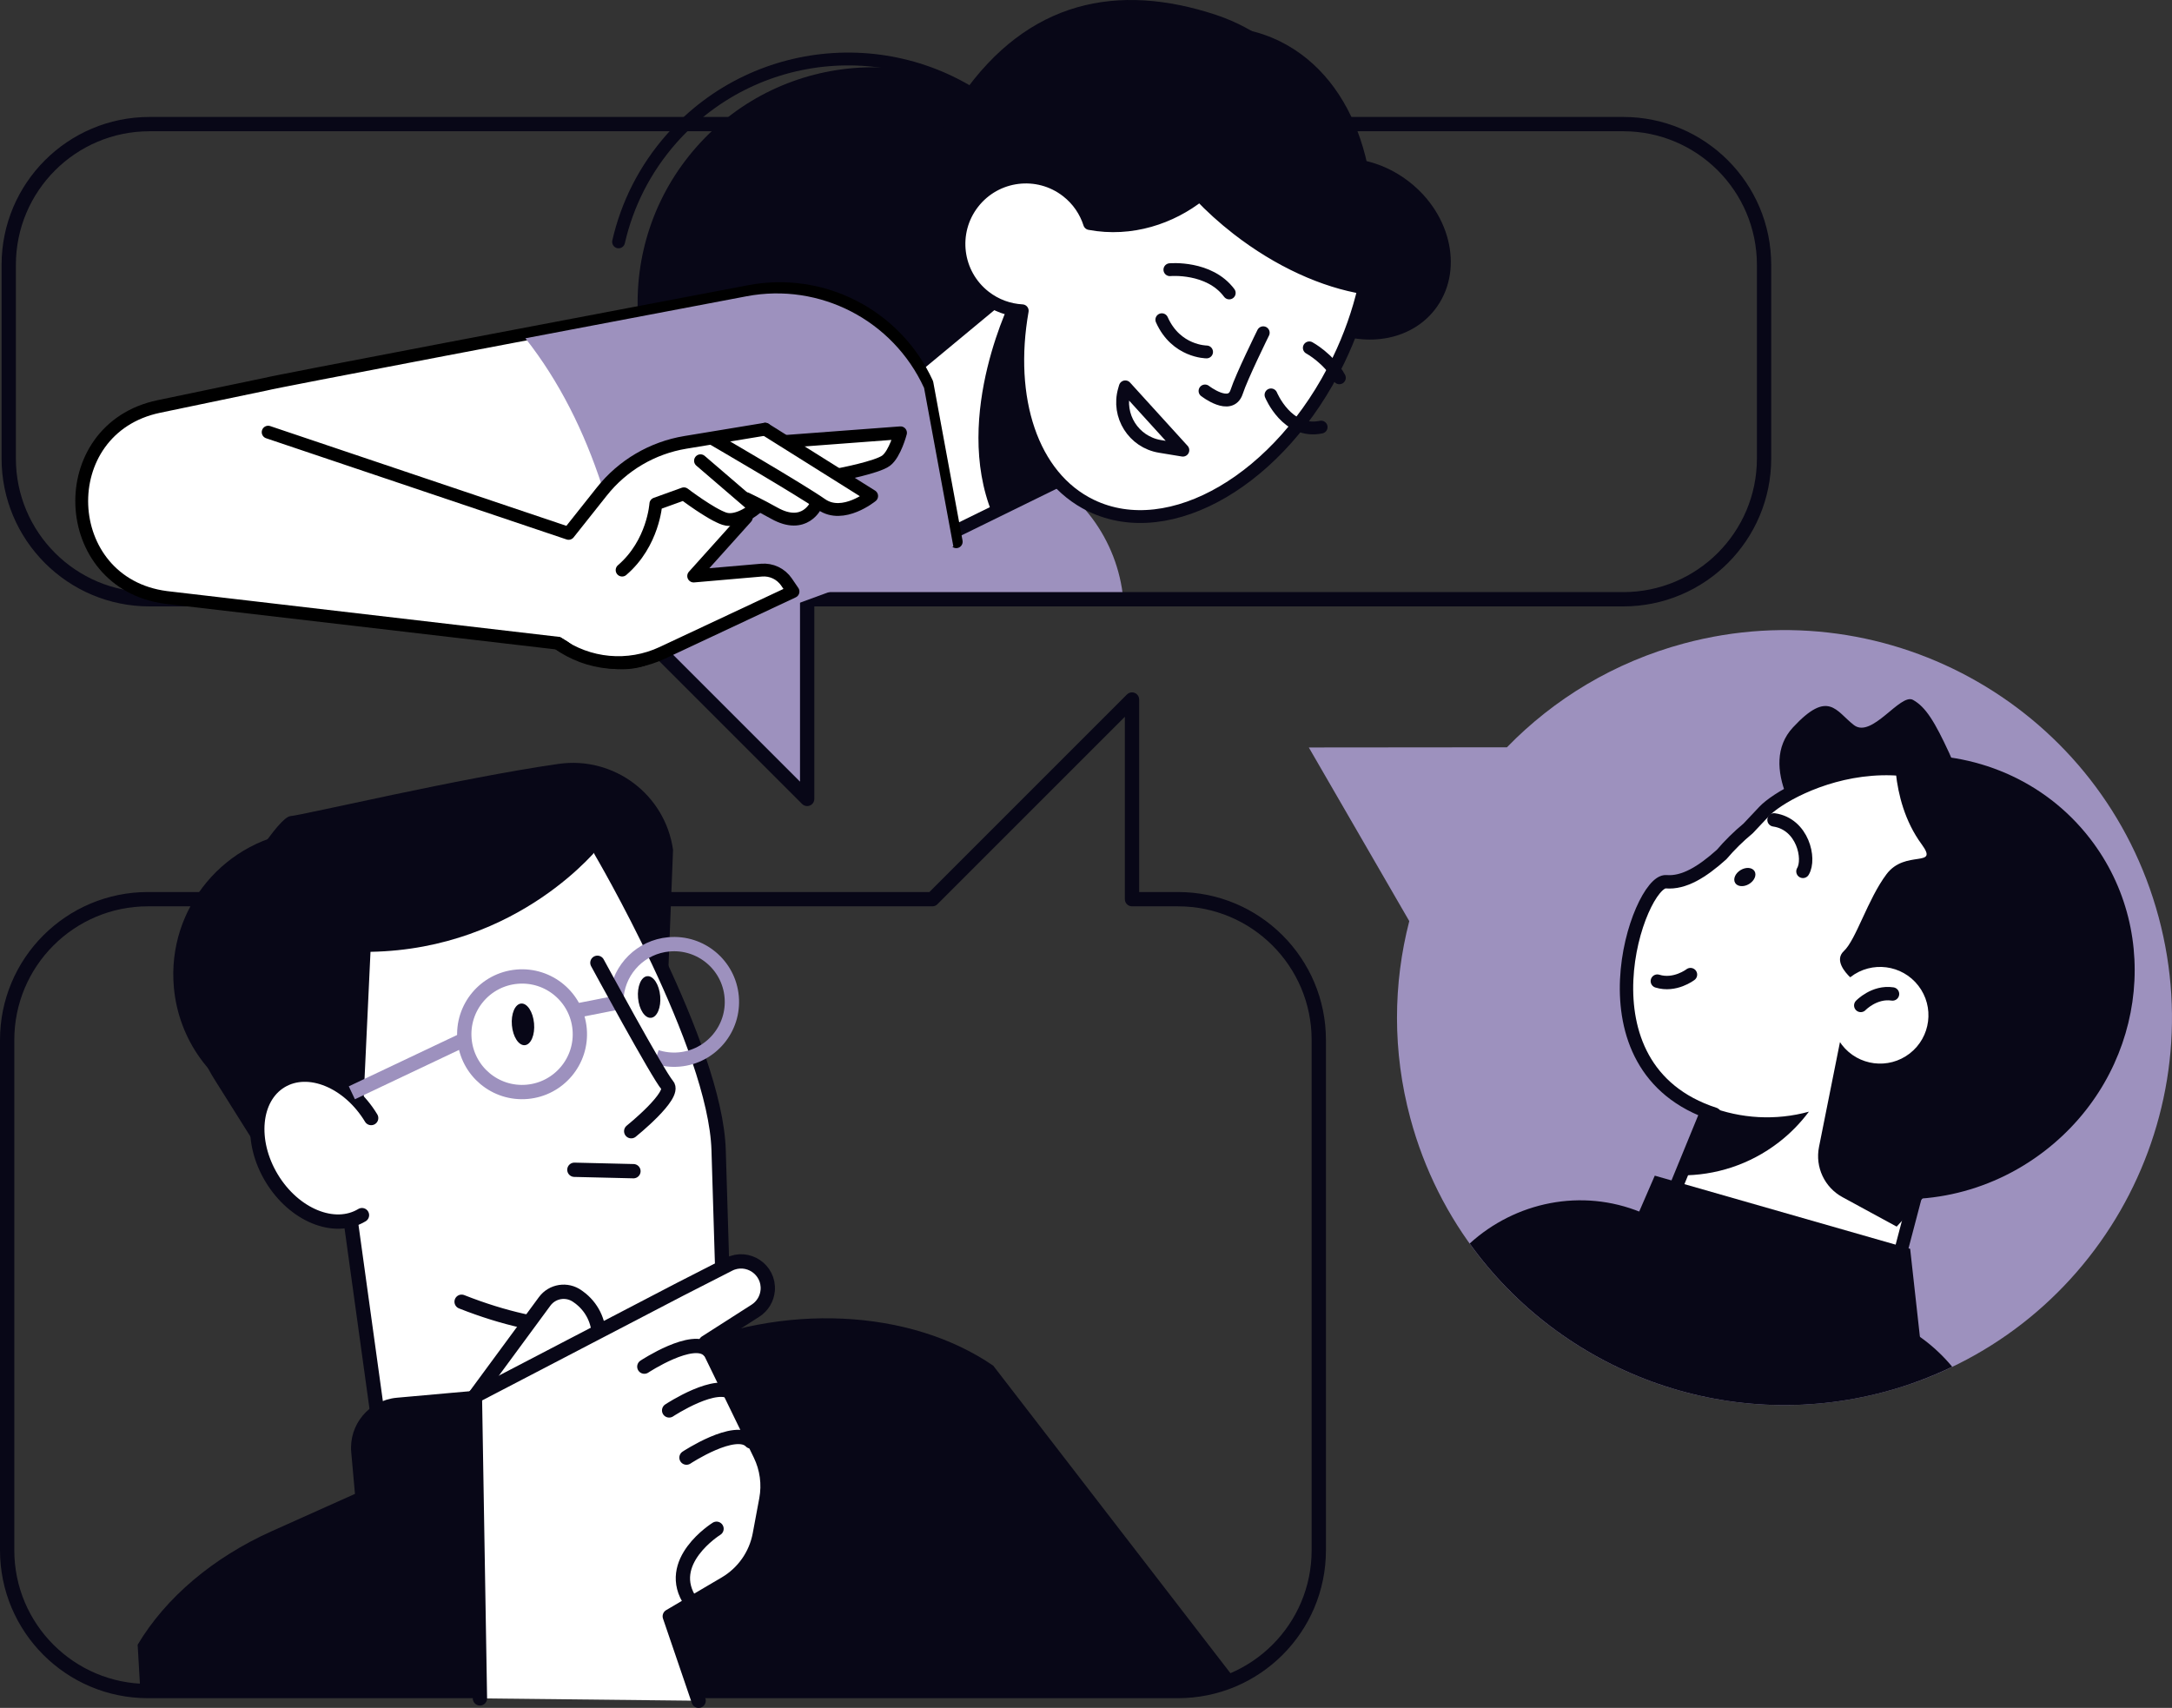
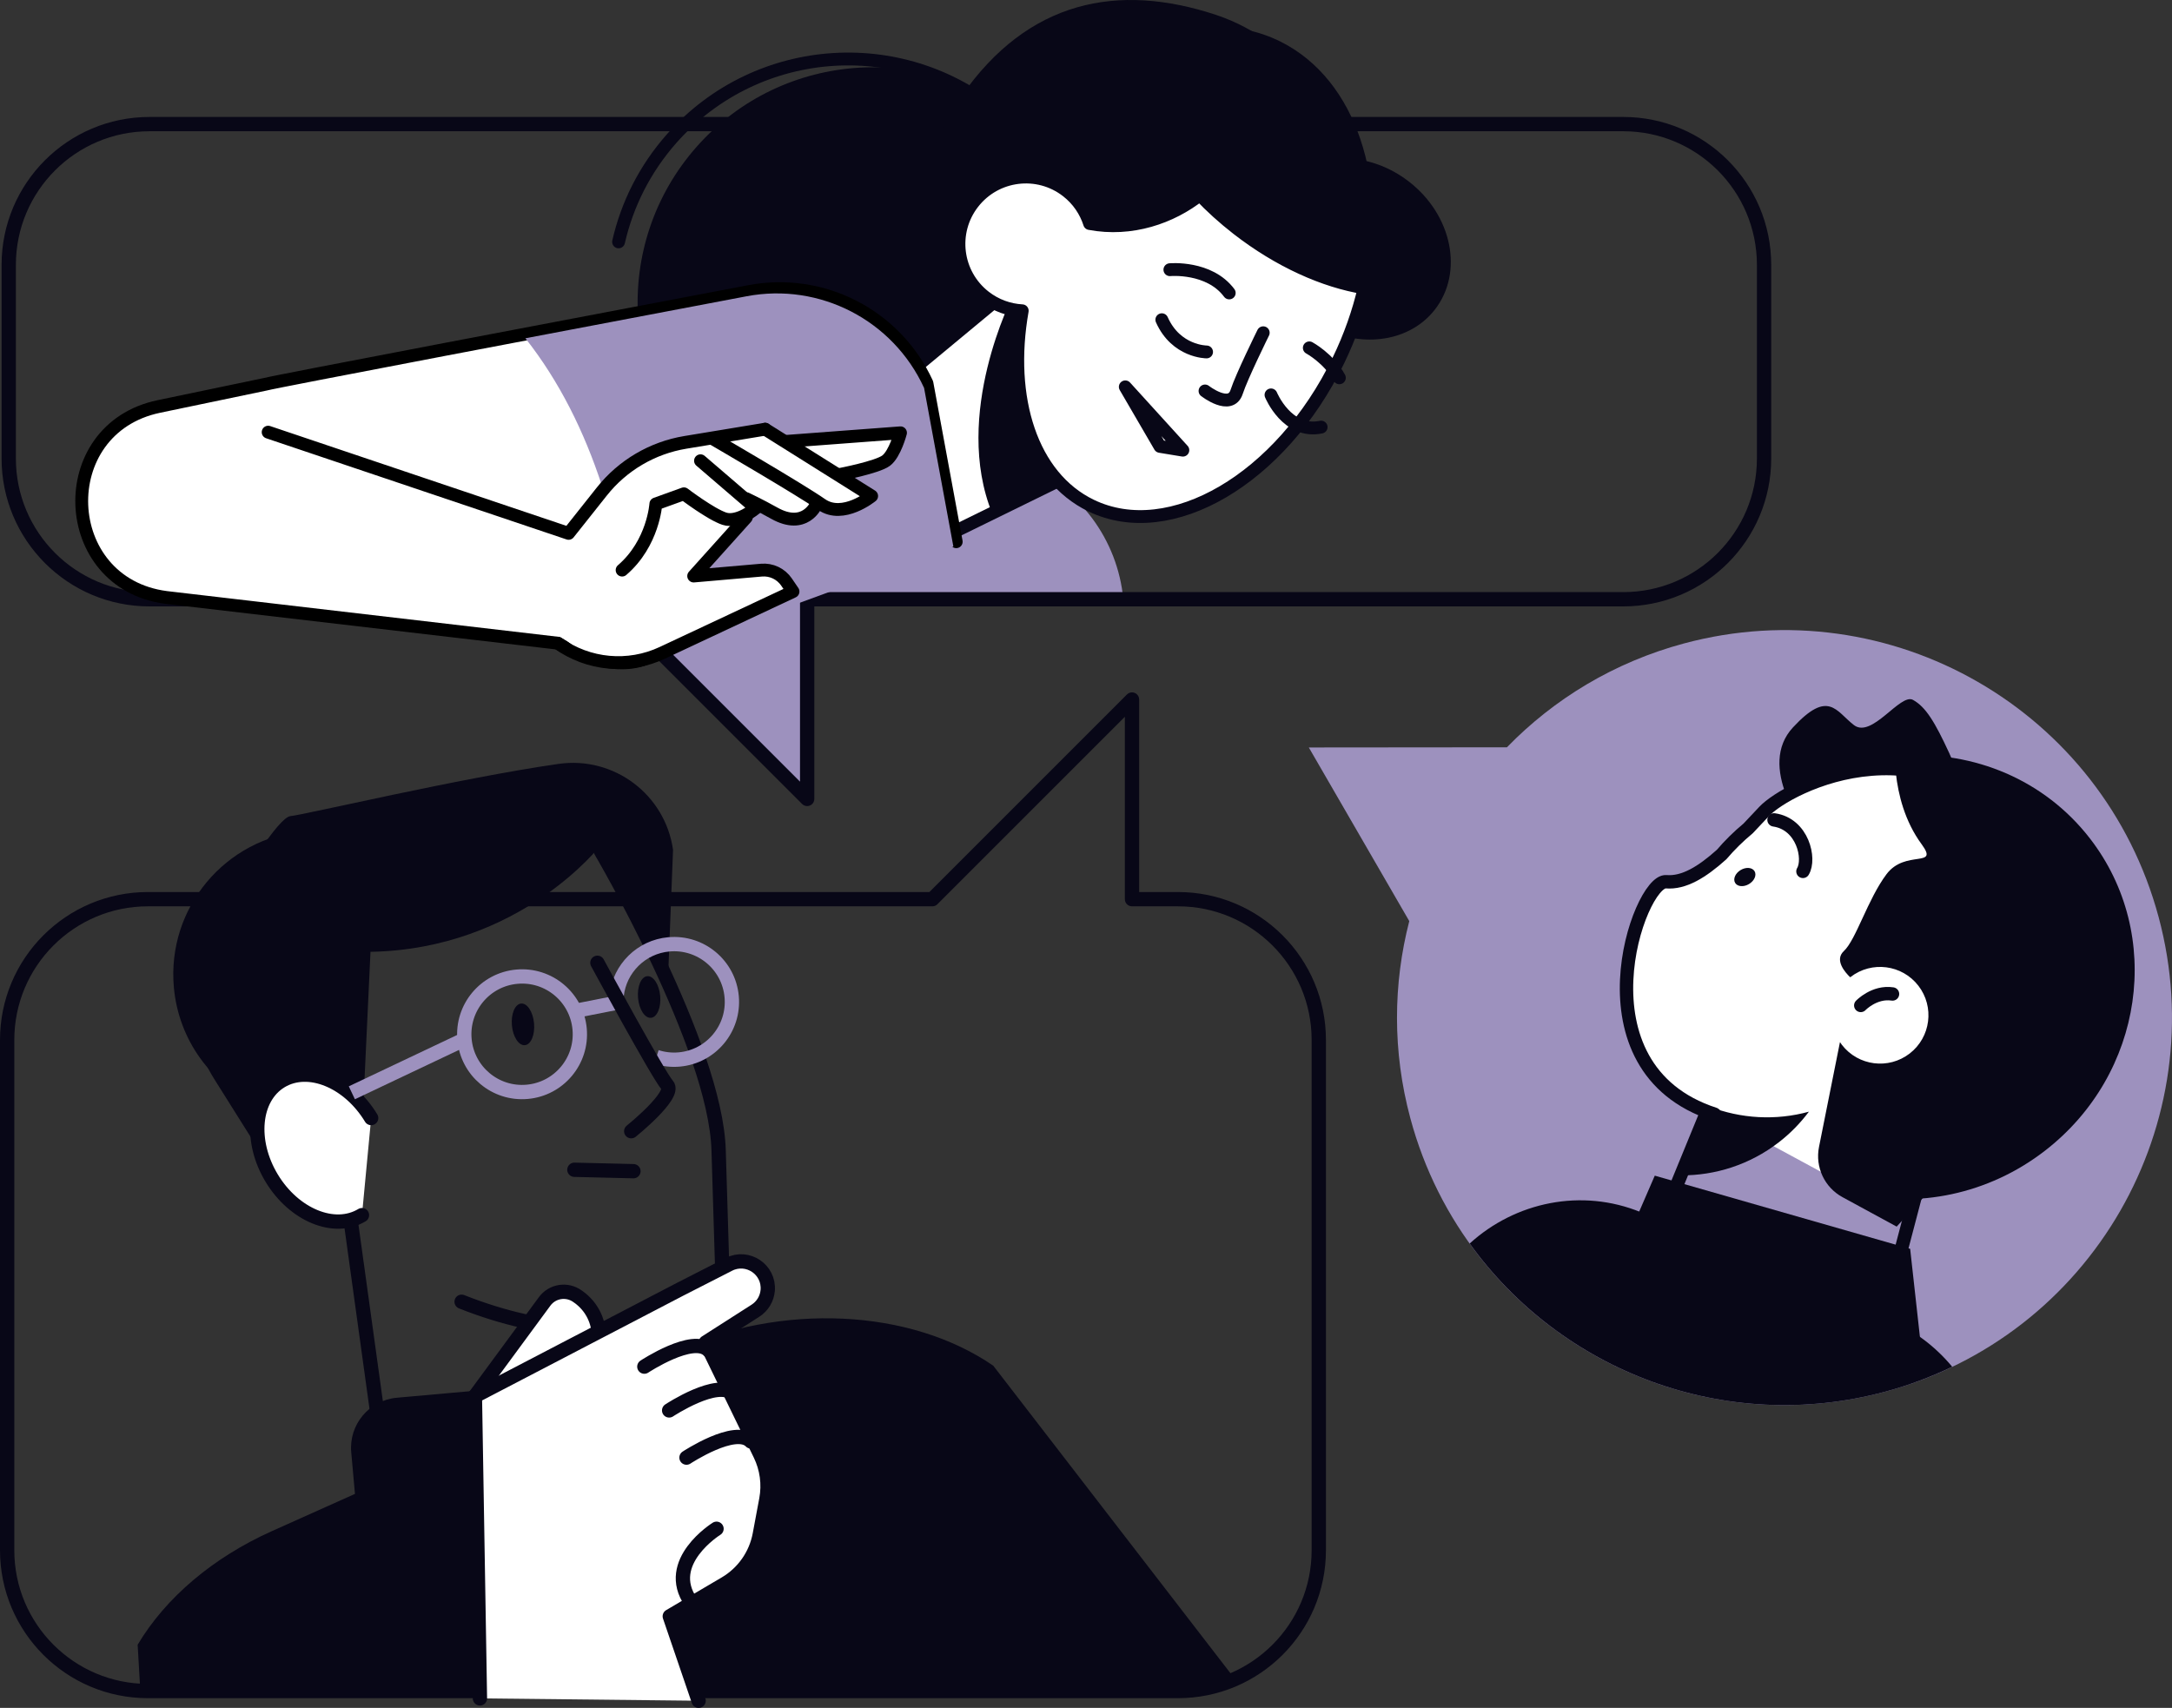
<svg xmlns="http://www.w3.org/2000/svg" width="174.954px" height="137.576px" viewBox="0 0 174.954 137.576" version="1.1">
  <rect x="0" y="0" width="174.954" height="137.576" fill="#333333" stroke="none" />
  <title>recurso-lenguaycomunicacion</title>
  <g id="Page-1" stroke="none" stroke-width="1" fill="none" fill-rule="evenodd">
    <g id="03-inicio-asignaturas-docentes" transform="translate(-505.424, -374)">
      <g id="recurso-lenguaycomunicacion" transform="translate(506, 374)">
        <path d="M79.432,110.012 C72.714,105.4 62.416,104.918 53.732,108.811 L21.316,123.34 C16.591,125.458 12.774,128.689 10.512,132.487 L10.725,136.186 C10.931,136.197 11.134,136.217 11.342,136.217 L94.309,136.217 C95.942,136.217 97.49,135.866 98.893,135.244 L79.432,110.012 Z" id="Fill-1" fill="#080717" />
        <path d="M81.666,37.425 L60.794,29.48 L40.944,48.272 L48.358,48.272 L64.441,64.355 L64.441,48.272 L89.905,48.272 C89.463,43.513 86.381,39.22 81.666,37.425" id="Fill-3" fill="#9D91BE" />
        <path d="M94.309,72.431 L90.607,72.431 L90.607,56.348 L74.525,72.431 L11.342,72.431 C5.078,72.431 0,77.509 0,83.774 L0,124.874 C0,131.139 5.078,136.217 11.342,136.217 L94.309,136.217 C100.573,136.217 105.652,131.139 105.652,124.874 L105.652,83.774 C105.652,77.509 100.573,72.431 94.309,72.431 Z" id="Stroke-5" stroke="#080717" stroke-width="1.152" stroke-linecap="round" stroke-linejoin="round" />
        <path d="M11.47,48.272 L48.358,48.272 L64.441,64.355 L64.441,48.272 L130.176,48.272 C136.44,48.272 141.519,43.194 141.519,36.929 L141.519,21.34 C141.519,15.075 136.44,9.997 130.176,9.997 L11.47,9.997 C5.206,9.997 0.127,15.075 0.127,21.34 L0.127,36.929 C0.127,43.194 5.206,48.272 11.47,48.272 Z" id="Stroke-7" stroke="#080717" stroke-width="1.152" stroke-linecap="round" stroke-linejoin="round" />
        <path d="M135.058,51.834 C129.436,53.346 124.591,56.304 120.808,60.196 L120.246,60.197 L104.849,60.211 L112.559,73.538 L112.941,74.198 C111.639,79.244 111.576,84.683 113.026,90.075 C117.501,106.719 134.622,116.583 151.266,112.107 C167.91,107.632 177.775,90.511 173.299,73.867 C168.823,57.222 151.702,47.358 135.058,51.834" id="Fill-9" fill="#9D91BE" />
-         <polygon id="Fill-11" fill="#FFFFFF" points="150.43 108.799 131.879 101.828 138.99 84.491 155.085 91.092" />
        <polygon id="Stroke-13" stroke="#080717" stroke-width="1.078" stroke-linecap="round" stroke-linejoin="round" points="150.43 108.799 131.879 101.828 138.99 84.491 155.085 91.092" />
        <path d="M158.186,67.081 C158.186,67.081 147.786,70.072 146.143,68.414 C144.5,66.755 140.976,61.691 143.843,58.599 C146.71,55.507 147.306,57.286 148.755,58.405 C150.204,59.524 152.492,55.809 153.517,56.379 C154.542,56.95 155.268,58.141 156.429,60.651 C157.59,63.161 158.186,67.081 158.186,67.081" id="Fill-15" fill="#080717" />
        <g id="Group-20" transform="translate(130.438, 61.91)">
          <path d="M17.989,33.742 C22.162,34.177 26.552,33.043 30.191,30.23 C37.544,24.547 38.88,14.292 33.54,7.047 C24.78,-4.838 12.95,1.46 11.076,3.464 C10.637,3.934 10.212,4.387 9.796,4.823 C9.013,5.472 8.301,6.175 7.662,6.924 C6.073,8.348 4.619,9.234 3.193,9.116 C1.01,8.936 -4.396,24.109 7.086,27.839" id="Fill-17" fill="#FFFFFF" />
          <path d="M17.989,33.742 C22.162,34.177 26.552,33.043 30.191,30.23 C37.544,24.547 38.88,14.292 33.54,7.047 C24.78,-4.838 12.95,1.46 11.076,3.464 C10.637,3.934 10.212,4.387 9.796,4.823 C9.013,5.472 8.301,6.175 7.662,6.924 C6.073,8.348 4.619,9.234 3.193,9.116 C1.01,8.936 -4.396,24.109 7.086,27.839" id="Stroke-19" stroke="#080717" stroke-width="1.078" stroke-linecap="round" stroke-linejoin="round" />
        </g>
        <path d="M167.774,67.548 C164.097,62.79 158.395,60.492 152.693,60.864 C153.989,61.841 155.175,62.986 156.204,64.318 C163.188,73.354 160.605,87.05 150.435,94.91 C149.87,95.346 149.292,95.752 148.706,96.134 C153.852,97.327 159.548,96.247 164.141,92.697 C172.118,86.532 173.744,75.273 167.774,67.548" id="Fill-21" fill="#080717" />
        <path d="M151.383,70.417 C152.899,68.399 155.648,69.966 154.208,68.003 C151.484,64.29 152.108,59.362 152.108,59.362 C162.153,60.864 165.59,78.353 165.59,78.353 L155.442,95.269 L152.2,98.807 L147.837,96.435 C146.388,95.647 145.621,94.008 145.944,92.391 L147.633,83.943 C147.682,84.017 147.73,84.092 147.786,84.163 C149.101,85.865 151.546,86.178 153.248,84.863 C154.949,83.548 155.262,81.102 153.947,79.401 C152.632,77.699 150.187,77.386 148.485,78.701 C148.476,78.708 148.468,78.717 148.459,78.724 C148.052,78.335 147.166,77.335 147.944,76.612 C148.928,75.698 149.867,72.435 151.383,70.417" id="Fill-23" fill="#080717" />
-         <path d="M135.592,78.506 C135.592,78.506 134.34,79.473 132.922,79.031" id="Stroke-25" stroke="#080717" stroke-width="1.078" stroke-linecap="round" stroke-linejoin="round" />
        <path d="M149.307,80.991 C149.307,80.991 150.398,79.845 151.866,80.067" id="Stroke-27" stroke="#080717" stroke-width="1.078" stroke-linecap="round" stroke-linejoin="round" />
        <path d="M142.321,66.044 C144.641,66.379 145.258,69.19 144.65,70.192" id="Stroke-29" stroke="#080717" stroke-width="1.078" stroke-linecap="round" stroke-linejoin="round" />
        <path d="M140.309,71.21 C139.877,71.47 139.376,71.429 139.189,71.119 C139.002,70.808 139.2,70.345 139.631,70.085 C140.063,69.825 140.564,69.866 140.752,70.177 C140.939,70.487 140.741,70.95 140.309,71.21" id="Fill-31" fill="#080717" />
        <path d="M137.099,89.129 L134.822,94.678 C137.577,94.695 140.358,93.829 142.708,92.014 C143.647,91.288 144.453,90.455 145.131,89.549 C142.47,90.281 139.645,90.119 137.099,89.129" id="Fill-33" fill="#080717" />
        <path d="M151.635,106.315 L131.74,97.707 C131.7,97.691 131.661,97.674 131.621,97.658 C126.817,95.679 121.469,96.829 117.807,100.169 C125.168,110.421 138.359,115.578 151.267,112.107 C153.163,111.597 154.966,110.915 156.675,110.096 C155.342,108.492 153.635,107.18 151.635,106.315" id="Fill-35" fill="#080717" />
        <polygon id="Fill-37" fill="#080717" points="128.735 103.88 132.716 94.702 153.286 100.595 154.208 108.91" />
        <path d="M83.937,36.96 C76.99,44.797 65.005,45.519 57.168,38.572 C49.331,31.625 48.609,19.64 55.556,11.803 C62.503,3.966 74.488,3.244 82.325,10.191 C90.162,17.138 90.884,29.123 83.937,36.96" id="Fill-39" fill="#080717" />
        <path d="M49.25,19.483 C49.934,16.481 51.361,13.604 53.547,11.137 C60.494,3.3 72.479,2.578 80.316,9.525 C88.154,16.472 88.875,28.457 81.929,36.294 C74.982,44.132 62.997,44.853 55.16,37.906" id="Stroke-41" stroke="#080717" stroke-width="1.034" stroke-linecap="round" stroke-linejoin="round" />
        <path d="M97.369,1.197 C103.908,3.357 108.47,10.154 107.664,12.747 C109.32,12.764 111.059,13.301 112.601,14.396 C116.202,16.953 117.363,21.556 115.194,24.679 C113.315,27.383 109.555,28.085 106.241,26.563 C105.358,28.805 104.176,31.042 102.684,33.189 C96.732,41.757 82.443,32.636 79.846,30.792 C72.822,25.806 71.485,15.491 76.861,7.752 C82.237,0.014 89.472,-1.412 97.369,1.197" id="Fill-43" fill="#080717" />
        <polygon id="Fill-45" fill="#FFFFFF" points="75.744 43.104 85.008 38.561 81.197 22.918 72.644 30.013" />
        <polygon id="Stroke-47" stroke="#080717" stroke-width="1.034" stroke-linecap="round" stroke-linejoin="round" points="75.744 43.104 85.008 38.561 81.197 22.918 72.644 30.013" />
        <path d="M79.358,41.383 C76.089,33.382 81.017,23.819 81.017,23.819 L81.431,23.875 L85.008,38.56 C85.008,38.56 79.651,41.232 79.358,41.383" id="Fill-49" fill="#080717" />
        <path d="M97.195,5.085 C98.596,6.59 99.407,8.264 99.403,9.949 C99.389,14.703 91.934,20.502 84.752,17.231 C84.305,17.027 83.957,16.595 83.481,16.506 C86.586,10.057 91.896,5.863 97.195,5.085" id="Fill-51" fill="#080717" />
        <path d="M109.508,23.215 C106.248,22.728 102.522,21.095 99.086,18.422 C93.306,13.927 90.176,7.914 91.075,3.745 C94.955,1.854 99.072,1.586 102.624,3.38 C108.695,6.447 111.268,14.605 109.508,23.215" id="Fill-53" fill="#080717" />
        <path d="M77.803,16.341 C75.975,18.692 76.398,22.079 78.748,23.908 C81.099,25.736 84.487,25.313 86.315,22.962 C88.144,20.612 87.72,17.224 85.37,15.396 C83.019,13.567 79.631,13.99 77.803,16.341" id="Fill-55" fill="#FFFFFF" />
        <path d="M85.37,15.396 C86.261,16.089 86.873,17.006 87.193,18.006 C90.552,18.638 93.778,17.52 96.07,15.699 C96.972,16.647 97.98,17.563 99.085,18.423 C102.453,21.042 106.097,22.66 109.31,23.182 C108.86,25.119 108.173,27.094 107.23,29.039 C102.605,38.584 93.682,43.814 87.301,40.721 C82.52,38.405 80.522,32.076 81.764,25.034 C80.704,24.977 79.65,24.609 78.749,23.908 C76.398,22.08 75.975,18.692 77.803,16.341 C79.632,13.991 83.019,13.568 85.37,15.396" id="Fill-57" fill="#FFFFFF" />
        <path d="M85.37,15.396 C86.261,16.089 86.873,17.006 87.193,18.006 C90.552,18.638 93.778,17.52 96.07,15.699 C96.972,16.647 97.98,17.563 99.085,18.423 C102.453,21.042 106.097,22.66 109.31,23.182 C108.86,25.119 108.173,27.094 107.23,29.039 C102.605,38.584 93.682,43.814 87.301,40.721 C82.52,38.405 80.522,32.076 81.764,25.034 C80.704,24.977 79.65,24.609 78.749,23.908 C76.398,22.08 75.975,18.692 77.803,16.341 C79.632,13.991 83.019,13.568 85.37,15.396 Z" id="Stroke-59" stroke="#080717" stroke-width="1.034" stroke-linecap="round" stroke-linejoin="round" />
        <path d="M104.889,28.021 C104.889,28.021 106.463,28.87 107.31,30.433" id="Stroke-61" stroke="#080717" stroke-width="1.034" stroke-linecap="round" stroke-linejoin="round" />
        <path d="M93.658,21.725 C93.658,21.725 96.824,21.431 98.438,23.597" id="Stroke-63" stroke="#080717" stroke-width="1.034" stroke-linecap="round" stroke-linejoin="round" />
        <path d="M101.177,26.804 C101.177,26.804 99.434,30.334 99.037,31.565 C98.544,33.092 96.488,31.493 96.488,31.493" id="Stroke-65" stroke="#080717" stroke-width="1.034" stroke-linecap="round" stroke-linejoin="round" />
-         <path d="M90.066,31.162 L94.703,36.262 L92.858,35.958 C90.736,35.609 89.396,33.486 89.991,31.42 L90.066,31.162 Z" id="Stroke-67" stroke="#080717" stroke-width="1.034" stroke-linecap="round" stroke-linejoin="round" />
+         <path d="M90.066,31.162 L94.703,36.262 L92.858,35.958 L90.066,31.162 Z" id="Stroke-67" stroke="#080717" stroke-width="1.034" stroke-linecap="round" stroke-linejoin="round" />
        <path d="M96.613,28.349 C96.613,28.349 94.162,28.349 93.009,25.754" id="Stroke-69" stroke="#080717" stroke-width="1.034" stroke-linecap="round" stroke-linejoin="round" />
        <path d="M101.803,31.809 C101.803,31.809 103.101,34.981 105.84,34.404" id="Stroke-71" stroke="#080717" stroke-width="1.034" stroke-linecap="round" stroke-linejoin="round" />
        <g id="Group-76" transform="translate(6.007, 23.25)">
          <path d="M70.44,20.387 L68.082,7.616 C65.582,2.16 59.686,-0.888 53.789,0.229 C39.651,2.91 15.502,7.498 14.818,7.698 L6.212,9.493 C-2.402,11.291 -1.922,23.749 6.806,24.877 L38.349,28.56 C38.808,28.857 42.536,30.941 45.407,29.81" id="Fill-73" fill="#FFFFFF" />
          <path d="M70.44,20.387 L68.082,7.616 C65.582,2.16 59.686,-0.888 53.789,0.229 C39.651,2.91 15.502,7.498 14.818,7.698 L6.212,9.493 C-2.402,11.291 -1.922,23.749 6.806,24.877 L38.349,28.56 C38.808,28.857 42.536,30.941 45.407,29.81" id="Stroke-75" stroke="#000000" stroke-width="1.034" stroke-linecap="round" stroke-linejoin="round" />
        </g>
        <path d="M50.737,53.357 L76.217,44.022 L73.859,31.251 C71.359,25.795 65.463,22.747 59.566,23.864 C54.415,24.841 47.935,26.071 41.745,27.249 C47.196,34.165 49.754,43.34 50.737,53.357" id="Fill-77" fill="#9D91BE" />
        <path d="M72.246,34.624 C72.169,34.531 72.053,34.481 71.931,34.491 L62.782,35.177 C62.767,35.178 62.755,35.186 62.741,35.188 L61.256,34.256 C61.242,34.247 61.226,34.246 61.211,34.239 C61.184,34.227 61.159,34.214 61.129,34.209 C61.103,34.203 61.078,34.205 61.051,34.206 C61.033,34.206 61.015,34.201 60.996,34.204 L54.568,35.265 C51.814,35.72 49.342,37.175 47.606,39.361 L45.095,42.525 L21.144,34.458 C21.035,34.421 20.915,34.437 20.819,34.499 C20.723,34.562 20.661,34.666 20.652,34.78 L19.093,47.968 C19.076,48.169 44.5,51.201 44.5,51.201 C45.991,52.244 47.467,53.75 49.231,53.75 C50.492,53.75 51.758,53.477 52.937,52.925 L63.459,47.989 C63.558,47.943 63.632,47.855 63.661,47.749 C63.69,47.643 63.671,47.53 63.609,47.44 L63.083,46.669 C62.559,45.901 61.658,45.474 60.729,45.554 L56.21,45.946 L59.817,41.932 C59.885,41.856 59.916,41.76 59.912,41.666 C60.274,41.448 60.518,41.244 60.543,41.223 C60.574,41.196 60.595,41.162 60.615,41.128 C60.92,41.287 61.259,41.468 61.61,41.665 C62.237,42.016 62.825,42.192 63.369,42.192 C63.625,42.192 63.871,42.153 64.106,42.075 C64.87,41.821 65.276,41.228 65.424,40.966 C65.907,41.291 66.419,41.418 66.918,41.418 C68.418,41.418 69.795,40.308 69.872,40.245 C69.965,40.169 70.016,40.053 70.008,39.933 C70.001,39.812 69.935,39.703 69.834,39.639 L67.905,38.429 C68.89,38.212 70.484,37.814 71.028,37.402 C71.821,36.8 72.272,35.145 72.32,34.958 C72.351,34.841 72.323,34.717 72.246,34.624" id="Fill-79" fill="#FFFFFF" />
        <path d="M62.811,35.55 L71.959,34.864 C71.959,34.864 71.516,36.563 70.803,37.104 C70.089,37.645 67.051,38.224 67.051,38.224" id="Stroke-81" stroke="#000000" stroke-width="1.034" stroke-linecap="round" stroke-linejoin="round" />
        <path d="M56.983,35.426 C56.983,35.426 63.865,39.426 65.597,40.636 C67.328,41.846 69.635,39.956 69.635,39.956 L61.057,34.573" id="Stroke-83" stroke="#000000" stroke-width="1.034" stroke-linecap="round" stroke-linejoin="round" />
        <path d="M59.537,40.17 C59.537,40.17 60.597,40.668 61.793,41.338 C64.25,42.715 65.15,40.685 65.15,40.685" id="Stroke-85" stroke="#000000" stroke-width="1.034" stroke-linecap="round" stroke-linejoin="round" />
        <path d="M55.85,37.115 L60.301,40.938 C60.301,40.938 58.879,42.146 57.778,41.785 C56.675,41.423 54.511,39.777 54.511,39.777 L52.252,40.592 C52.252,40.592 52.056,43.757 49.535,45.923" id="Stroke-87" stroke="#000000" stroke-width="1.034" stroke-linecap="round" stroke-linejoin="round" />
        <path d="M59.539,41.681 L55.3,46.4 L60.761,45.926 C61.556,45.857 62.325,46.222 62.775,46.88 L63.3,47.65 L52.779,52.585 C50.038,53.871 46.816,53.574 44.356,51.81" id="Stroke-89" stroke="#000000" stroke-width="1.034" stroke-linecap="round" stroke-linejoin="round" />
        <path d="M61.057,34.573 L54.629,35.634 C51.972,36.073 49.574,37.484 47.9,39.594 L45.225,42.964 L21.024,34.812" id="Stroke-91" stroke="#000000" stroke-width="1.034" stroke-linecap="round" stroke-linejoin="round" />
-         <path d="M21.879,86.814 C24.505,85.157 26.413,85.874 27.552,86.767 C27.71,86.891 27.862,87.025 28.006,87.166 C26.316,81.301 26.757,76.689 29.328,73.428 C31.561,70.595 35.48,68.797 40.661,68.228 C44.55,67.799 47.825,68.214 47.858,68.218 C47.957,68.231 48.045,68.289 48.095,68.375 C48.474,69.02 57.386,84.26 57.632,92.641 C57.879,101.032 57.973,103.684 57.973,103.685 C57.976,103.778 57.939,103.868 57.871,103.932 C57.827,103.974 54.994,106.543 49.537,107.192 L51.075,114.243 C51.096,114.338 51.072,114.438 51.01,114.514 C50.93,114.615 49.713,116.024 45.176,116.43 C41.977,116.716 37.128,116.503 29.864,114.98 C29.73,114.952 29.629,114.843 29.61,114.708 L27.391,98.657 C25.199,99.032 22.588,97.644 21.034,95.075 C19.138,91.938 19.508,88.309 21.879,86.814" id="Fill-93" fill="#FFFFFF" />
        <path d="M23.954,66.933 C26.745,66.683 29.395,67.444 31.54,68.912 C24.14,71.708 19.195,79.373 19.956,87.892 C19.989,88.267 20.038,88.638 20.091,89.006 C16.466,87.313 13.81,83.799 13.428,79.527 C12.857,73.142 17.57,67.504 23.954,66.933" id="Fill-95" fill="#080717" />
        <path d="M28.45,94.08 L21.354,94.355 L16.671,86.902 C14.357,83.219 14.268,78.554 16.453,74.793 C18.887,70.604 21.863,65.825 22.823,65.739 C23.91,65.642 36.498,62.665 44.419,61.533 C48.876,60.897 53.001,63.994 53.637,68.45 L53.265,77.978 L47.779,68.111 C47.779,68.111 41.332,76.456 29.267,76.672 L28.45,94.08 Z" id="Fill-97" fill="#080717" />
        <path d="M46.114,82.897 C46.343,85.458 44.452,87.72 41.891,87.949 C39.33,88.179 37.068,86.288 36.839,83.726 C36.609,81.165 38.5,78.903 41.062,78.674 C43.623,78.445 45.885,80.336 46.114,82.897 Z" id="Stroke-99" stroke="#9D91BE" stroke-width="1.152" />
        <line x1="45.69" y1="94.228" x2="50.448" y2="94.342" id="Stroke-101" stroke="#080717" stroke-width="1.152" stroke-linecap="round" stroke-linejoin="round" />
        <g id="Group-106" transform="translate(20.149, 86.567)">
          <path d="M8.432,11.315 C6.22,12.653 2.965,11.321 1.162,8.34 C-0.641,5.359 -0.309,1.858 1.902,0.52 C4.114,-0.818 7.369,0.514 9.172,3.495" id="Fill-103" fill="#FFFFFF" />
          <path d="M8.432,11.315 C6.22,12.653 2.965,11.321 1.162,8.34 C-0.641,5.359 -0.309,1.858 1.902,0.52 C4.114,-0.818 7.369,0.514 9.172,3.495" id="Stroke-105" stroke="#080717" stroke-width="1.152" stroke-linecap="round" stroke-linejoin="round" />
        </g>
        <line x1="45.999" y1="81.383" x2="49.55" y2="80.684" id="Stroke-107" stroke="#9D91BE" stroke-width="1.152" />
        <path d="M42.442,82.435 C42.525,83.361 42.193,84.148 41.7,84.192 C41.207,84.236 40.741,83.521 40.658,82.595 C40.575,81.668 40.907,80.882 41.4,80.838 C41.893,80.794 42.359,81.509 42.442,82.435" id="Fill-109" fill="#080717" />
        <path d="M52.602,80.231 C52.685,81.157 52.353,81.944 51.861,81.988 C51.367,82.032 50.901,81.317 50.819,80.391 C50.736,79.464 51.068,78.678 51.56,78.634 C52.053,78.59 52.52,79.305 52.602,80.231" id="Fill-111" fill="#080717" />
        <line x1="27.765" y1="88.027" x2="36.839" y2="83.726" id="Stroke-113" stroke="#9D91BE" stroke-width="1.152" />
        <path d="M47.816,68.539 C47.816,68.539 57.062,84.256 57.309,92.65 C57.556,101.044 57.651,103.697 57.651,103.697 C57.651,103.697 50.55,110.374 36.606,104.859" id="Stroke-115" stroke="#080717" stroke-width="1.152" stroke-linecap="round" stroke-linejoin="round" />
        <line x1="27.691" y1="98.464" x2="29.931" y2="114.664" id="Stroke-117" stroke="#080717" stroke-width="1.152" stroke-linecap="round" stroke-linejoin="round" />
        <line x1="49.174" y1="107.044" x2="50.759" y2="114.311" id="Stroke-119" stroke="#080717" stroke-width="1.152" stroke-linecap="round" stroke-linejoin="round" />
        <path d="M49.096,80.178 C49.339,78.026 51.067,76.269 53.308,76.069 C55.87,75.84 58.132,77.73 58.361,80.292 C58.59,82.853 56.699,85.115 54.138,85.344 C53.497,85.401 52.876,85.326 52.3,85.141" id="Stroke-121" stroke="#9D91BE" stroke-width="1.152" />
        <path d="M47.544,77.555 C47.544,77.555 52.454,86.611 53.173,87.41 C53.892,88.208 50.268,91.122 50.268,91.122" id="Stroke-123" stroke="#080717" stroke-width="1.152" stroke-linecap="round" stroke-linejoin="round" />
        <path d="M32.821,128.627 L50.442,127.051 C52.668,126.852 54.312,124.885 54.113,122.659 L53.4,114.686 C53.201,112.46 51.234,110.816 49.008,111.015 L31.387,112.591 C29.16,112.79 27.516,114.757 27.716,116.983 L28.428,124.956 C28.628,127.182 30.594,128.826 32.821,128.627" id="Fill-125" fill="#080717" />
        <g id="Group-130" transform="translate(37.678, 104.056)">
          <path d="M0,8.407 L5.617,0.775 C6.236,-0.066 7.416,-0.251 8.263,0.36 L8.372,0.438 C9.406,1.185 10.009,2.391 9.985,3.666 L9.94,6.04" id="Fill-127" fill="#FFFFFF" />
          <path d="M0,8.407 L5.617,0.775 C6.236,-0.066 7.416,-0.251 8.263,0.36 L8.372,0.438 C9.406,1.185 10.009,2.391 9.985,3.666 L9.94,6.04" id="Stroke-129" stroke="#080717" stroke-width="1.152" stroke-linecap="round" stroke-linejoin="round" />
        </g>
        <g id="Group-134" transform="translate(37.677, 101.607)">
          <path d="M0.406,35.201 L0,10.856 L16.516,2.253 L20.46,0.239 C21.964,-0.529 23.727,0.655 23.586,2.338 C23.529,3.006 23.165,3.61 22.6,3.972 L18.597,6.532 L22.986,15.56 C23.532,16.682 23.703,17.95 23.474,19.177 L22.947,22 C22.638,23.657 21.627,25.099 20.175,25.954 L15.697,28.59 L18.02,35.392" id="Fill-131" fill="#FFFFFF" />
          <path d="M0.406,35.201 L0,10.856 L16.516,2.253 L20.46,0.239 C21.964,-0.529 23.727,0.655 23.586,2.338 C23.529,3.006 23.165,3.61 22.6,3.972 L18.597,6.532 L22.986,15.56 C23.532,16.682 23.703,17.95 23.474,19.177 L22.947,22 C22.638,23.657 21.627,25.099 20.175,25.954 L15.697,28.59 L18.02,35.392" id="Stroke-133" stroke="#080717" stroke-width="1.152" stroke-linecap="round" stroke-linejoin="round" />
        </g>
        <path d="M57.14,123.146 C57.14,123.146 52.831,125.823 55.082,129.052" id="Stroke-135" stroke="#080717" stroke-width="1.152" stroke-linecap="round" stroke-linejoin="round" />
        <path d="M54.72,117.415 C54.72,117.415 58.656,114.817 59.909,116.112" id="Stroke-137" stroke="#080717" stroke-width="1.152" stroke-linecap="round" stroke-linejoin="round" />
        <path d="M53.323,113.613 C53.323,113.613 57.259,111.015 58.512,112.31" id="Stroke-139" stroke="#080717" stroke-width="1.152" stroke-linecap="round" stroke-linejoin="round" />
        <path d="M51.325,110.086 C51.325,110.086 55.261,107.488 56.514,108.783" id="Stroke-141" stroke="#080717" stroke-width="1.152" stroke-linecap="round" stroke-linejoin="round" />
      </g>
    </g>
  </g>
</svg>